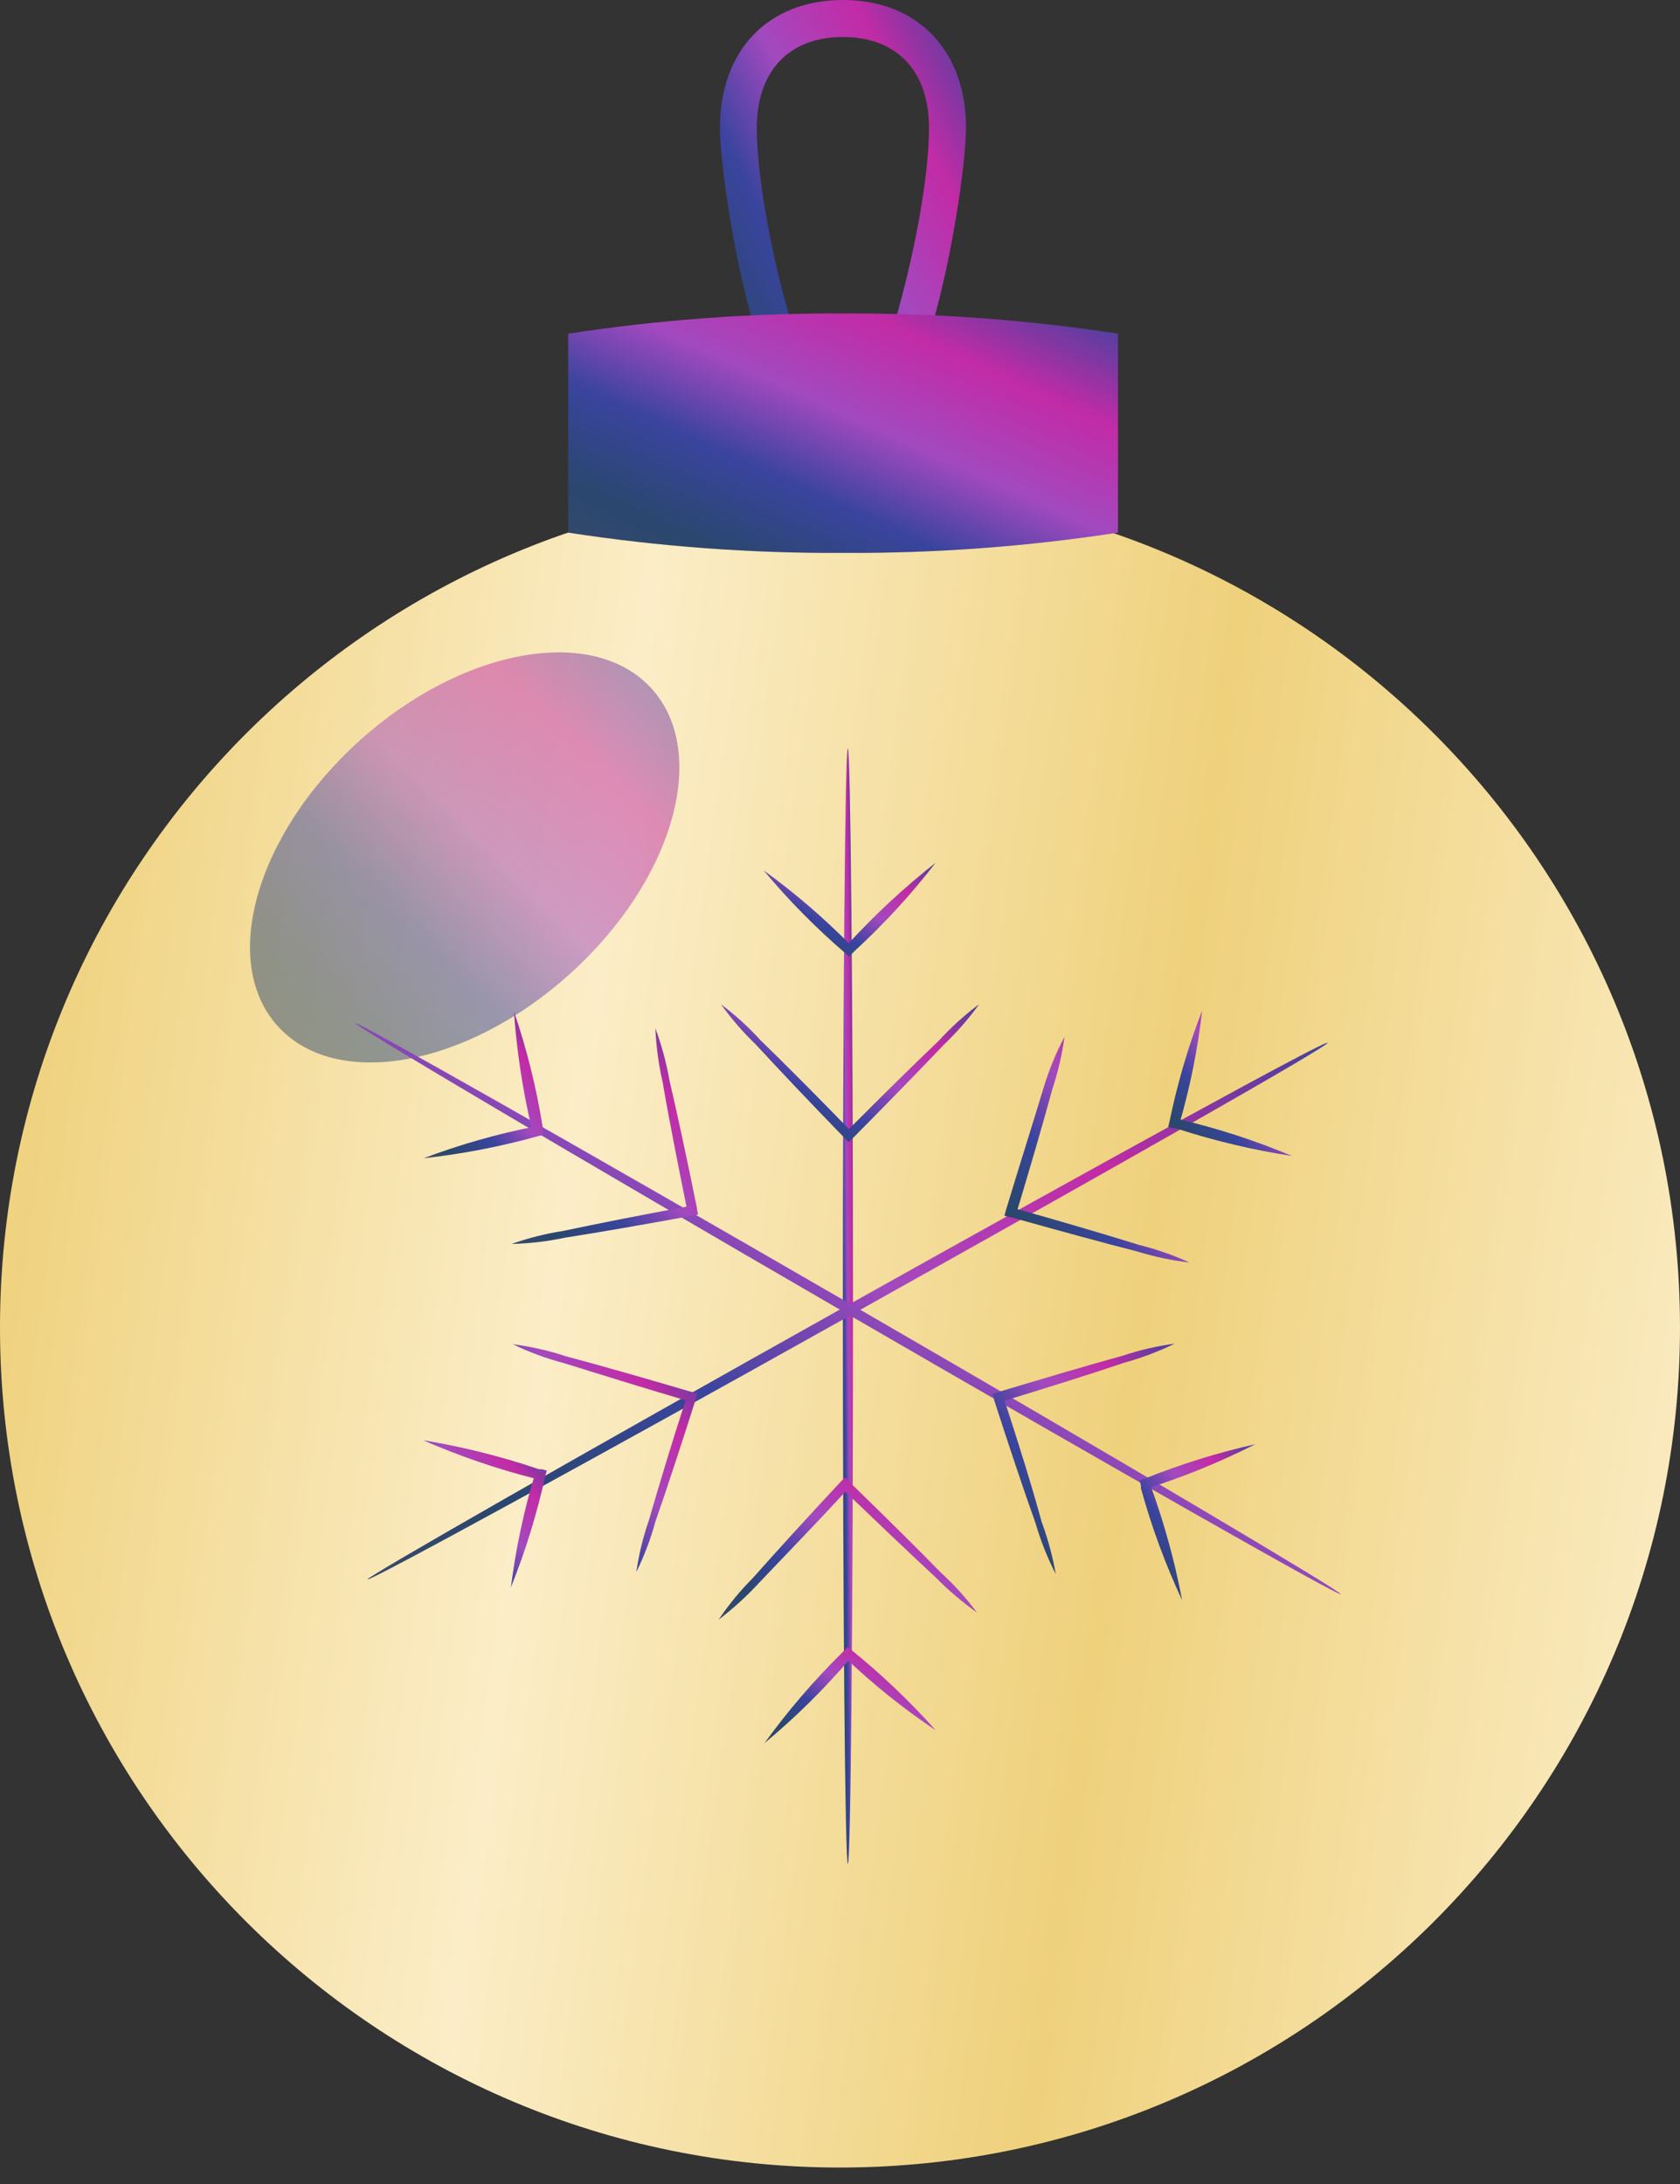
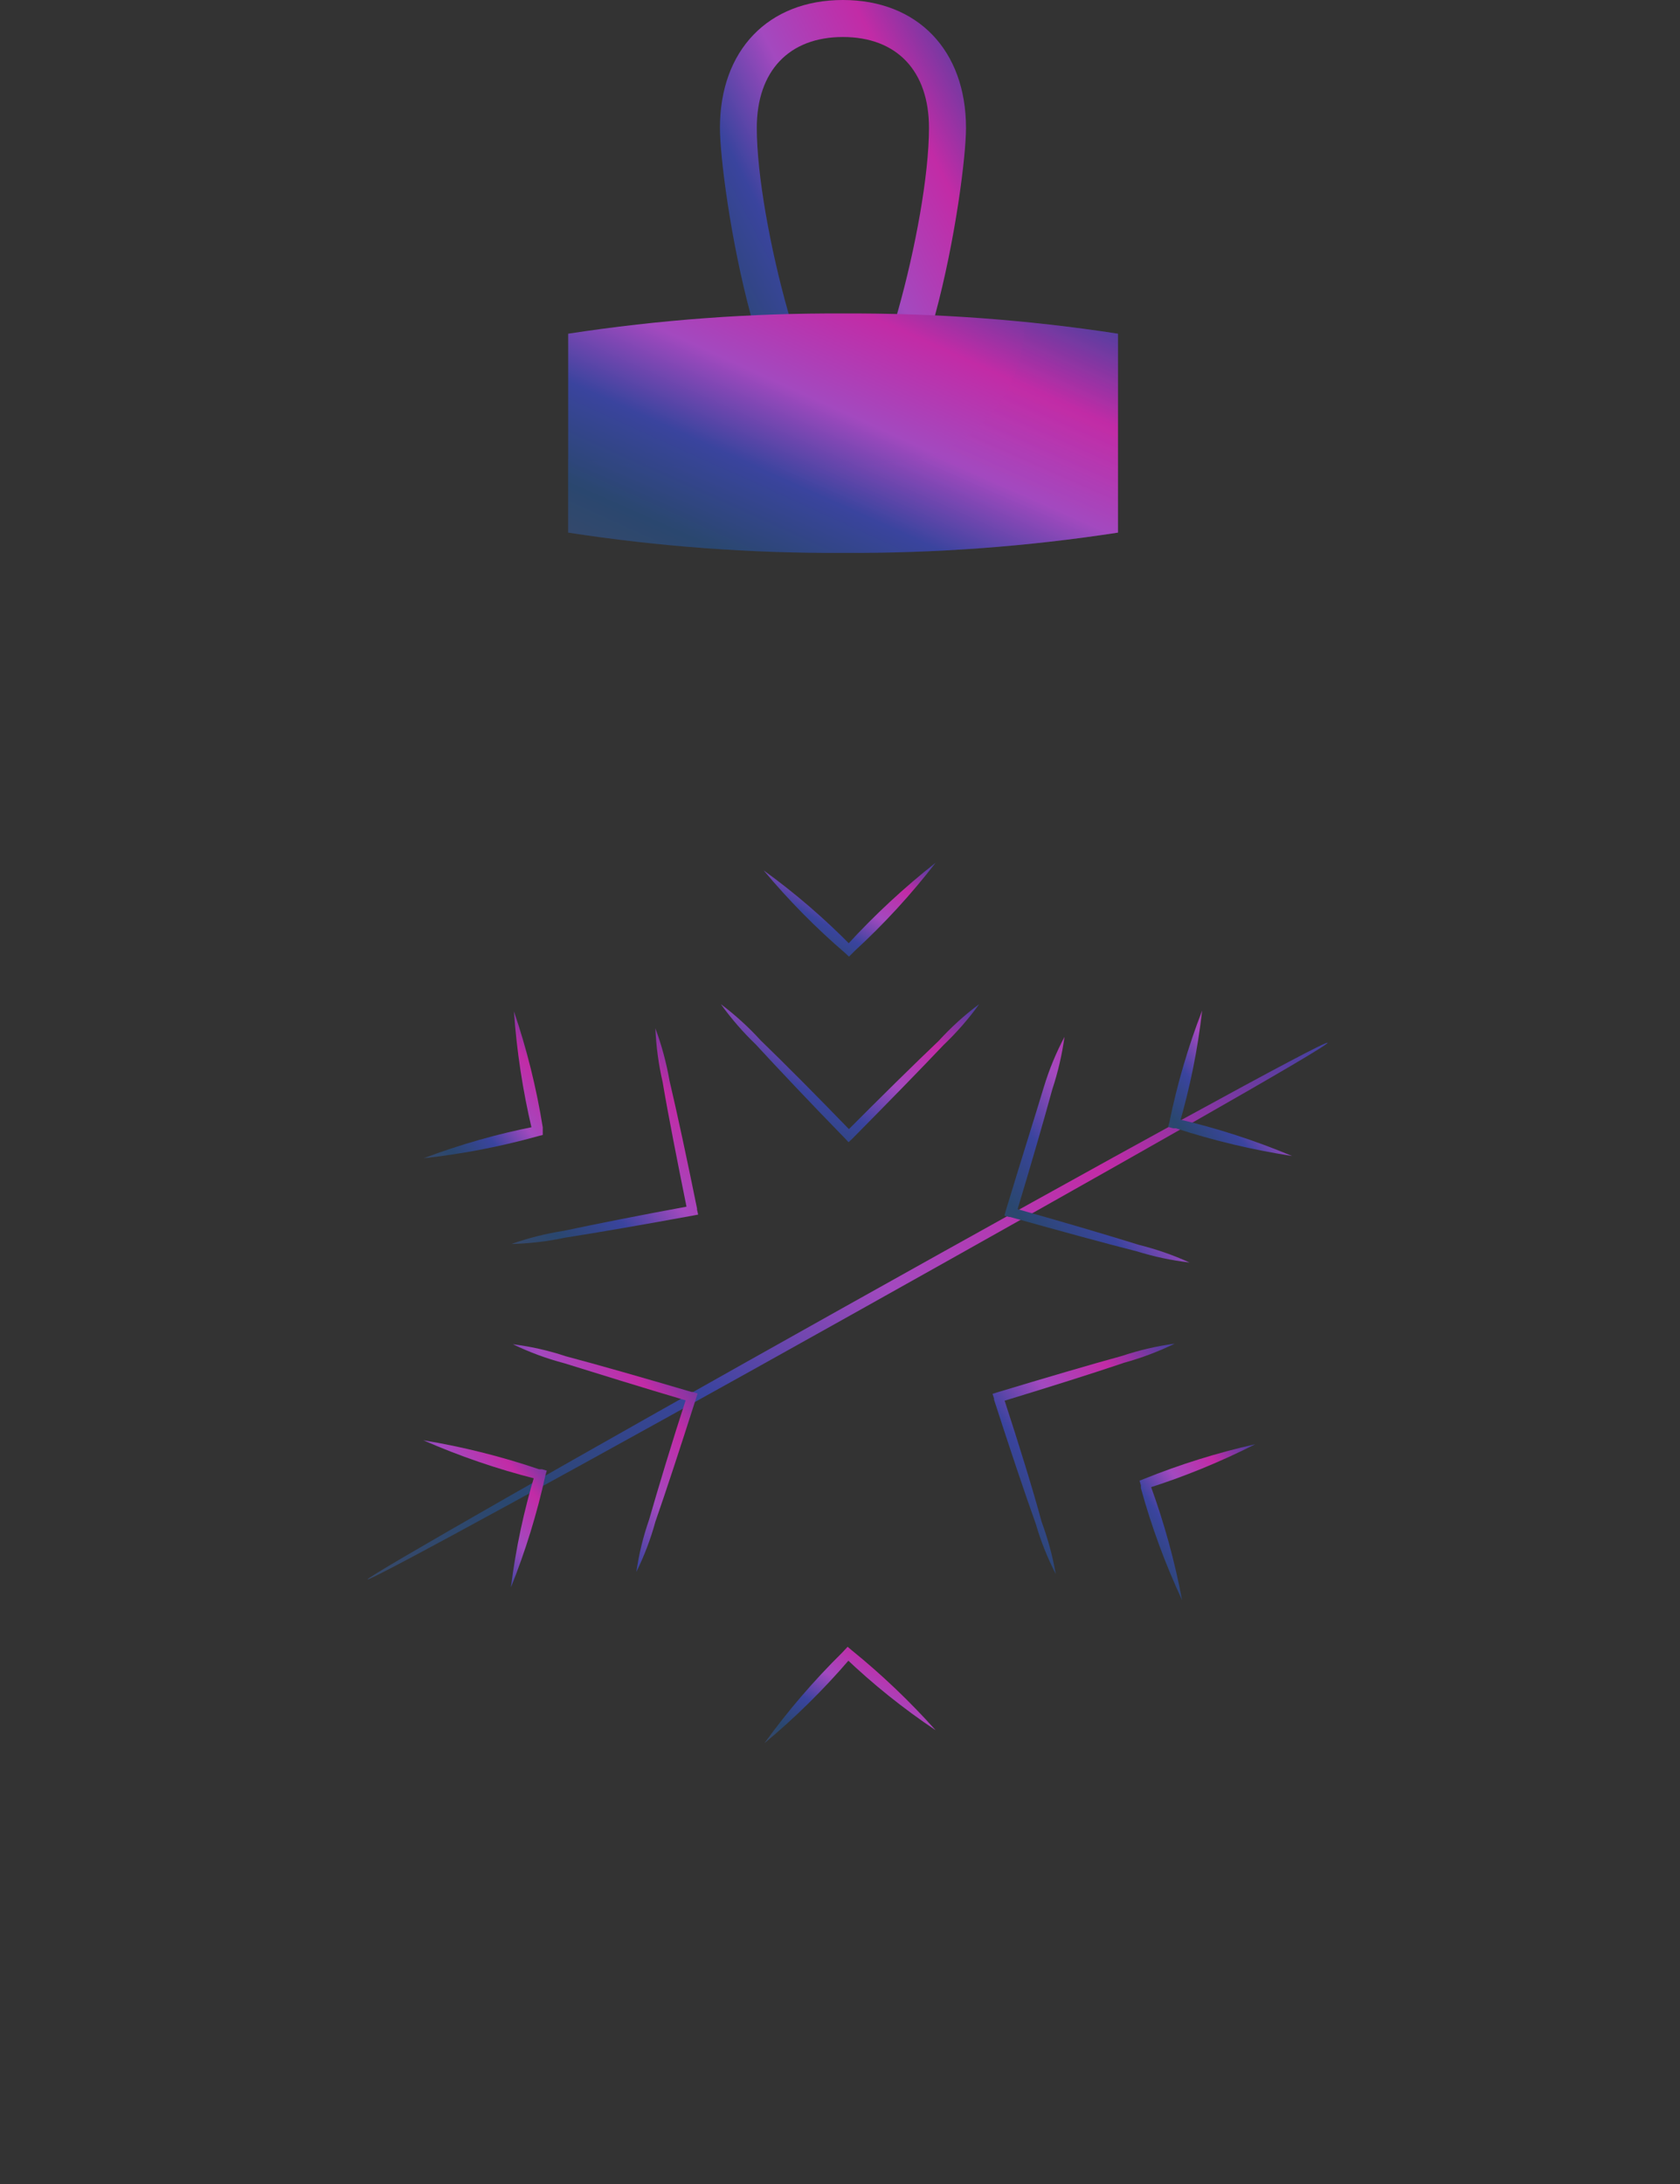
<svg xmlns="http://www.w3.org/2000/svg" width="30" height="39" viewBox="0 0 30 39" fill="none">
  <rect x="0" y="0" width="30" height="39" fill="#333333" stroke="none" />
  <path d="M15.052 8.219C13.592 8.219 12.856 3.286 12.856 2.284C12.856 0.897 13.719 0 15.052 0C16.384 0 17.25 0.897 17.25 2.284C17.25 3.286 16.511 8.219 15.052 8.219ZM15.052 0.661C14.09 0.661 13.514 1.268 13.514 2.284C13.514 3.965 14.479 7.558 15.052 7.558C15.624 7.558 16.589 3.965 16.589 2.284C16.589 1.268 16.016 0.661 15.052 0.661Z" fill="url(#paint0_linear_823_4151)" />
-   <path d="M15 38.706C23.284 38.706 30 31.991 30 23.706C30 15.422 23.284 8.707 15 8.707C6.716 8.707 0 15.422 0 23.706C0 31.991 6.716 38.706 15 38.706Z" fill="url(#paint1_linear_823_4151)" />
  <g style="mix-blend-mode:screen" opacity="0.5">
-     <path d="M10.173 17.394C8.328 19.057 5.993 19.473 4.957 18.321C3.92 17.169 4.575 14.891 6.419 13.228C8.264 11.564 10.602 11.151 11.639 12.3C12.675 13.449 12.021 15.733 10.173 17.394Z" fill="url(#paint2_linear_823_4151)" />
-   </g>
+     </g>
  <path d="M10.146 9.511C11.77 9.761 13.411 9.882 15.055 9.873C16.698 9.882 18.34 9.761 19.964 9.511V5.959C18.34 5.709 16.698 5.589 15.055 5.598C13.411 5.589 11.77 5.71 10.146 5.959V9.511Z" fill="url(#paint3_linear_823_4151)" />
  <g style="mix-blend-mode:multiply" opacity="0.2">
    <path d="M18.293 5.754C18.296 6.382 18.062 6.988 17.638 7.451C17.214 7.914 16.631 8.2 16.006 8.253C15.177 8.315 14.301 8.349 13.384 8.349C12.235 8.349 11.148 8.291 10.142 8.195V9.511C11.766 9.761 13.408 9.882 15.051 9.873C16.695 9.882 18.336 9.761 19.96 9.511V5.959C19.446 5.877 18.88 5.809 18.293 5.754Z" fill="url(#paint4_linear_823_4151)" />
  </g>
-   <path d="M15.14 33.283C15.092 33.283 15.051 28.824 15.051 23.325C15.051 17.826 15.092 13.367 15.14 13.367C15.188 13.367 15.232 17.826 15.232 23.325C15.232 28.824 15.191 33.283 15.14 33.283Z" fill="url(#paint5_linear_823_4151)" />
-   <path d="M23.939 28.466C23.915 28.511 19.957 26.261 15.099 23.445C10.241 20.629 6.32 18.311 6.344 18.27C6.368 18.229 10.326 20.475 15.188 23.288C20.049 26.1 23.963 28.425 23.939 28.466Z" fill="url(#paint6_linear_823_4151)" />
  <path d="M6.563 28.204C6.539 28.163 10.36 25.981 15.085 23.336C19.811 20.69 23.683 18.563 23.707 18.621C23.731 18.679 19.91 20.844 15.184 23.489C10.459 26.135 6.586 28.248 6.563 28.204Z" fill="url(#paint7_linear_823_4151)" />
  <path d="M17.485 17.932C17.296 18.195 17.082 18.439 16.848 18.662C16.435 19.098 15.862 19.684 15.218 20.336L15.153 20.397L15.092 20.332C14.458 19.681 13.895 19.084 13.493 18.648C13.265 18.429 13.057 18.189 12.873 17.932C13.13 18.125 13.368 18.342 13.585 18.58C14.011 18.992 14.591 19.575 15.222 20.227H15.095C15.74 19.579 16.329 18.999 16.762 18.587C16.982 18.346 17.224 18.126 17.485 17.932V17.932Z" fill="url(#paint8_linear_823_4151)" />
  <path d="M16.708 15.406C16.271 15.972 15.786 16.5 15.259 16.984L15.222 17.022L15.16 17.083L15.099 17.025C14.571 16.572 14.082 16.076 13.636 15.542C14.201 15.951 14.73 16.407 15.218 16.906H15.095L15.133 16.868C15.618 16.339 16.144 15.85 16.708 15.406V15.406Z" fill="url(#paint9_linear_823_4151)" />
  <path d="M21.242 22.545C20.921 22.508 20.604 22.44 20.295 22.344C19.715 22.197 18.931 21.982 18.041 21.733H18.021L17.936 21.709L17.959 21.624C18.222 20.755 18.471 19.971 18.641 19.408C18.735 19.099 18.858 18.8 19.009 18.515C18.965 18.834 18.892 19.147 18.791 19.453C18.634 20.029 18.406 20.816 18.143 21.686L18.082 21.573H18.103C18.979 21.819 19.773 22.054 20.342 22.231C20.651 22.308 20.953 22.413 21.242 22.545V22.545Z" fill="url(#paint10_linear_823_4151)" />
  <path d="M23.073 20.643C22.369 20.534 21.674 20.369 20.997 20.148H20.946L20.86 20.125L20.881 20.043C21.02 19.362 21.216 18.693 21.467 18.045C21.389 18.737 21.25 19.422 21.055 20.09L20.993 19.985H21.044C21.738 20.147 22.416 20.367 23.073 20.643V20.643Z" fill="url(#paint11_linear_823_4151)" />
  <path d="M18.853 28.108C18.705 27.821 18.585 27.519 18.495 27.209C18.293 26.646 18.031 25.862 17.751 24.996V24.976L17.724 24.89L17.809 24.863C18.679 24.601 19.466 24.369 20.039 24.212C20.344 24.11 20.658 24.037 20.977 23.994C20.687 24.135 20.384 24.249 20.073 24.335C19.511 24.526 18.73 24.771 17.86 25.037L17.918 24.924V24.945C18.201 25.811 18.444 26.598 18.6 27.174C18.712 27.478 18.797 27.79 18.853 28.108V28.108Z" fill="url(#paint12_linear_823_4151)" />
  <path d="M21.109 28.575C20.808 27.93 20.562 27.261 20.373 26.574V26.523L20.349 26.441L20.427 26.41C21.072 26.15 21.737 25.942 22.415 25.79C21.795 26.104 21.151 26.368 20.489 26.578L20.543 26.468V26.52C20.787 27.188 20.977 27.876 21.109 28.575V28.575Z" fill="url(#paint13_linear_823_4151)" />
-   <path d="M12.832 28.923C13.013 28.654 13.22 28.403 13.449 28.173C13.844 27.727 14.4 27.116 15.024 26.448L15.085 26.383L15.15 26.445C15.801 27.079 16.384 27.655 16.8 28.081C17.037 28.297 17.253 28.536 17.444 28.794C17.182 28.608 16.936 28.399 16.711 28.17C16.275 27.767 15.688 27.205 15.027 26.574H15.153C14.529 27.256 13.96 27.836 13.541 28.279C13.324 28.514 13.086 28.73 12.832 28.923Z" fill="url(#paint14_linear_823_4151)" />
  <path d="M13.65 31.129C14.068 30.551 14.533 30.01 15.041 29.509L15.078 29.469L15.136 29.407L15.201 29.462C15.741 29.899 16.245 30.379 16.708 30.897C16.131 30.511 15.588 30.075 15.085 29.595H15.208L15.17 29.632C14.706 30.173 14.198 30.674 13.65 31.129V31.129Z" fill="url(#paint15_linear_823_4151)" />
  <path d="M9.157 24.004C9.479 24.045 9.796 24.116 10.104 24.219C10.681 24.372 11.468 24.597 12.348 24.856H12.368L12.457 24.884L12.43 24.969C12.153 25.835 11.898 26.615 11.703 27.174C11.619 27.483 11.504 27.784 11.363 28.071C11.409 27.753 11.485 27.44 11.591 27.137C11.755 26.568 11.993 25.773 12.273 24.914L12.331 25.027H12.314C11.438 24.768 10.65 24.522 10.081 24.345C9.762 24.261 9.453 24.147 9.157 24.004V24.004Z" fill="url(#paint16_linear_823_4151)" />
  <path d="M7.558 25.719C8.261 25.835 8.953 26.008 9.627 26.237H9.679L9.764 26.261L9.74 26.343C9.59 27.027 9.384 27.697 9.123 28.347C9.21 27.654 9.356 26.97 9.559 26.302L9.621 26.407H9.566C8.879 26.233 8.207 26.003 7.558 25.719V25.719Z" fill="url(#paint17_linear_823_4151)" />
  <path d="M11.703 18.362C11.816 18.666 11.9 18.98 11.956 19.299C12.092 19.879 12.266 20.687 12.447 21.58V21.601L12.467 21.689L12.378 21.706C11.485 21.87 10.674 22.01 10.087 22.102C9.773 22.169 9.454 22.206 9.133 22.214C9.436 22.107 9.749 22.028 10.067 21.979C10.646 21.856 11.451 21.696 12.344 21.532L12.273 21.635V21.618C12.092 20.721 11.932 19.913 11.833 19.323C11.76 19.007 11.717 18.686 11.703 18.362V18.362Z" fill="url(#paint18_linear_823_4151)" />
  <path d="M9.177 18.058C9.407 18.733 9.579 19.427 9.692 20.131V20.182V20.267L9.61 20.288C8.94 20.475 8.256 20.607 7.565 20.683C8.215 20.438 8.884 20.247 9.566 20.114L9.498 20.22V20.165C9.334 19.473 9.227 18.768 9.177 18.058V18.058Z" fill="url(#paint19_linear_823_4151)" />
  <defs>
    <linearGradient id="paint0_linear_823_4151" x1="12.487" y1="8.787" x2="19.928" y2="4.966" gradientUnits="userSpaceOnUse">
      <stop stop-color="#3E4A67" />
      <stop offset="0.203" stop-color="#2A476F" />
      <stop offset="0.391" stop-color="#3A449E" />
      <stop offset="0.568" stop-color="#A349BF" />
      <stop offset="0.771" stop-color="#C22BA6" />
      <stop offset="1" stop-color="#3A449E" />
    </linearGradient>
    <linearGradient id="paint1_linear_823_4151" x1="1.007" y1="12.122" x2="32.574" y2="16.489" gradientUnits="userSpaceOnUse">
      <stop stop-color="#EFD17C" />
      <stop offset="0.323" stop-color="#FBEDC7" />
      <stop offset="0.651" stop-color="#EFD17C" />
      <stop offset="1" stop-color="#FBEDC7" />
    </linearGradient>
    <linearGradient id="paint2_linear_823_4151" x1="3.821" y1="19.478" x2="11.978" y2="11.277" gradientUnits="userSpaceOnUse">
      <stop stop-color="#3E4A67" />
      <stop offset="0.203" stop-color="#2A476F" />
      <stop offset="0.391" stop-color="#3A449E" />
      <stop offset="0.568" stop-color="#A349BF" />
      <stop offset="0.771" stop-color="#C22BA6" />
      <stop offset="1" stop-color="#3A449E" />
    </linearGradient>
    <linearGradient id="paint3_linear_823_4151" x1="9.321" y1="10.168" x2="12.904" y2="2.267" gradientUnits="userSpaceOnUse">
      <stop stop-color="#3E4A67" />
      <stop offset="0.203" stop-color="#2A476F" />
      <stop offset="0.391" stop-color="#3A449E" />
      <stop offset="0.568" stop-color="#A349BF" />
      <stop offset="0.771" stop-color="#C22BA6" />
      <stop offset="1" stop-color="#3A449E" />
    </linearGradient>
    <linearGradient id="paint4_linear_823_4151" x1="9.317" y1="10.157" x2="12.683" y2="2.452" gradientUnits="userSpaceOnUse">
      <stop stop-color="#3E4A67" />
      <stop offset="0.203" stop-color="#2A476F" />
      <stop offset="0.391" stop-color="#3A449E" />
      <stop offset="0.568" stop-color="#A349BF" />
      <stop offset="0.771" stop-color="#C22BA6" />
      <stop offset="1" stop-color="#3A449E" />
    </linearGradient>
    <linearGradient id="paint5_linear_823_4151" x1="15.036" y1="34.658" x2="15.423" y2="34.654" gradientUnits="userSpaceOnUse">
      <stop stop-color="#3E4A67" />
      <stop offset="0.203" stop-color="#2A476F" />
      <stop offset="0.391" stop-color="#3A449E" />
      <stop offset="0.568" stop-color="#A349BF" />
      <stop offset="0.771" stop-color="#C22BA6" />
      <stop offset="1" stop-color="#3A449E" />
    </linearGradient>
    <linearGradient id="paint6_linear_823_4151" x1="4.866" y1="29.171" x2="14.916" y2="12.516" gradientUnits="userSpaceOnUse">
      <stop stop-color="#3E4A67" />
      <stop offset="0.203" stop-color="#2A476F" />
      <stop offset="0.391" stop-color="#3A449E" />
      <stop offset="0.568" stop-color="#A349BF" />
      <stop offset="0.771" stop-color="#C22BA6" />
      <stop offset="1" stop-color="#3A449E" />
    </linearGradient>
    <linearGradient id="paint7_linear_823_4151" x1="5.122" y1="28.866" x2="14.406" y2="12.916" gradientUnits="userSpaceOnUse">
      <stop stop-color="#3E4A67" />
      <stop offset="0.203" stop-color="#2A476F" />
      <stop offset="0.391" stop-color="#3A449E" />
      <stop offset="0.568" stop-color="#A349BF" />
      <stop offset="0.771" stop-color="#C22BA6" />
      <stop offset="1" stop-color="#3A449E" />
    </linearGradient>
    <linearGradient id="paint8_linear_823_4151" x1="12.485" y1="20.567" x2="14.818" y2="16.374" gradientUnits="userSpaceOnUse">
      <stop stop-color="#3E4A67" />
      <stop offset="0.203" stop-color="#2A476F" />
      <stop offset="0.391" stop-color="#3A449E" />
      <stop offset="0.568" stop-color="#A349BF" />
      <stop offset="0.771" stop-color="#C22BA6" />
      <stop offset="1" stop-color="#3A449E" />
    </linearGradient>
    <linearGradient id="paint9_linear_823_4151" x1="13.378" y1="17.199" x2="14.984" y2="14.375" gradientUnits="userSpaceOnUse">
      <stop stop-color="#3E4A67" />
      <stop offset="0.203" stop-color="#2A476F" />
      <stop offset="0.391" stop-color="#3A449E" />
      <stop offset="0.568" stop-color="#A349BF" />
      <stop offset="0.771" stop-color="#C22BA6" />
      <stop offset="1" stop-color="#3A449E" />
    </linearGradient>
    <linearGradient id="paint10_linear_823_4151" x1="17.658" y1="22.823" x2="22.022" y2="19.383" gradientUnits="userSpaceOnUse">
      <stop stop-color="#3E4A67" />
      <stop offset="0.203" stop-color="#2A476F" />
      <stop offset="0.391" stop-color="#3A449E" />
      <stop offset="0.568" stop-color="#A349BF" />
      <stop offset="0.771" stop-color="#C22BA6" />
      <stop offset="1" stop-color="#3A449E" />
    </linearGradient>
    <linearGradient id="paint11_linear_823_4151" x1="20.674" y1="20.822" x2="23.511" y2="18.502" gradientUnits="userSpaceOnUse">
      <stop stop-color="#3E4A67" />
      <stop offset="0.203" stop-color="#2A476F" />
      <stop offset="0.391" stop-color="#3A449E" />
      <stop offset="0.568" stop-color="#A349BF" />
      <stop offset="0.771" stop-color="#C22BA6" />
      <stop offset="1" stop-color="#3A449E" />
    </linearGradient>
    <linearGradient id="paint12_linear_823_4151" x1="17.451" y1="28.392" x2="21.866" y2="25.041" gradientUnits="userSpaceOnUse">
      <stop stop-color="#3E4A67" />
      <stop offset="0.203" stop-color="#2A476F" />
      <stop offset="0.391" stop-color="#3A449E" />
      <stop offset="0.568" stop-color="#A349BF" />
      <stop offset="0.771" stop-color="#C22BA6" />
      <stop offset="1" stop-color="#3A449E" />
    </linearGradient>
    <linearGradient id="paint13_linear_823_4151" x1="20.176" y1="28.767" x2="23.108" y2="26.678" gradientUnits="userSpaceOnUse">
      <stop stop-color="#3E4A67" />
      <stop offset="0.203" stop-color="#2A476F" />
      <stop offset="0.391" stop-color="#3A449E" />
      <stop offset="0.568" stop-color="#A349BF" />
      <stop offset="0.771" stop-color="#C22BA6" />
      <stop offset="1" stop-color="#3A449E" />
    </linearGradient>
    <linearGradient id="paint14_linear_823_4151" x1="12.444" y1="29.098" x2="14.886" y2="24.84" gradientUnits="userSpaceOnUse">
      <stop stop-color="#3E4A67" />
      <stop offset="0.203" stop-color="#2A476F" />
      <stop offset="0.391" stop-color="#3A449E" />
      <stop offset="0.568" stop-color="#A349BF" />
      <stop offset="0.771" stop-color="#C22BA6" />
      <stop offset="1" stop-color="#3A449E" />
    </linearGradient>
    <linearGradient id="paint15_linear_823_4151" x1="13.393" y1="31.248" x2="15.066" y2="28.393" gradientUnits="userSpaceOnUse">
      <stop stop-color="#3E4A67" />
      <stop offset="0.203" stop-color="#2A476F" />
      <stop offset="0.391" stop-color="#3A449E" />
      <stop offset="0.568" stop-color="#A349BF" />
      <stop offset="0.771" stop-color="#C22BA6" />
      <stop offset="1" stop-color="#3A449E" />
    </linearGradient>
    <linearGradient id="paint16_linear_823_4151" x1="8.88" y1="28.352" x2="13.273" y2="24.928" gradientUnits="userSpaceOnUse">
      <stop stop-color="#3E4A67" />
      <stop offset="0.203" stop-color="#2A476F" />
      <stop offset="0.391" stop-color="#3A449E" />
      <stop offset="0.568" stop-color="#A349BF" />
      <stop offset="0.771" stop-color="#C22BA6" />
      <stop offset="1" stop-color="#3A449E" />
    </linearGradient>
    <linearGradient id="paint17_linear_823_4151" x1="7.373" y1="28.529" x2="10.234" y2="26.223" gradientUnits="userSpaceOnUse">
      <stop stop-color="#3E4A67" />
      <stop offset="0.203" stop-color="#2A476F" />
      <stop offset="0.391" stop-color="#3A449E" />
      <stop offset="0.568" stop-color="#A349BF" />
      <stop offset="0.771" stop-color="#C22BA6" />
      <stop offset="1" stop-color="#3A449E" />
    </linearGradient>
    <linearGradient id="paint18_linear_823_4151" x1="8.853" y1="22.48" x2="13.072" y2="18.973" gradientUnits="userSpaceOnUse">
      <stop stop-color="#3E4A67" />
      <stop offset="0.203" stop-color="#2A476F" />
      <stop offset="0.391" stop-color="#3A449E" />
      <stop offset="0.568" stop-color="#A349BF" />
      <stop offset="0.771" stop-color="#C22BA6" />
      <stop offset="1" stop-color="#3A449E" />
    </linearGradient>
    <linearGradient id="paint19_linear_823_4151" x1="7.386" y1="20.864" x2="10.221" y2="18.658" gradientUnits="userSpaceOnUse">
      <stop stop-color="#3E4A67" />
      <stop offset="0.203" stop-color="#2A476F" />
      <stop offset="0.391" stop-color="#3A449E" />
      <stop offset="0.568" stop-color="#A349BF" />
      <stop offset="0.771" stop-color="#C22BA6" />
      <stop offset="1" stop-color="#3A449E" />
    </linearGradient>
  </defs>
</svg>